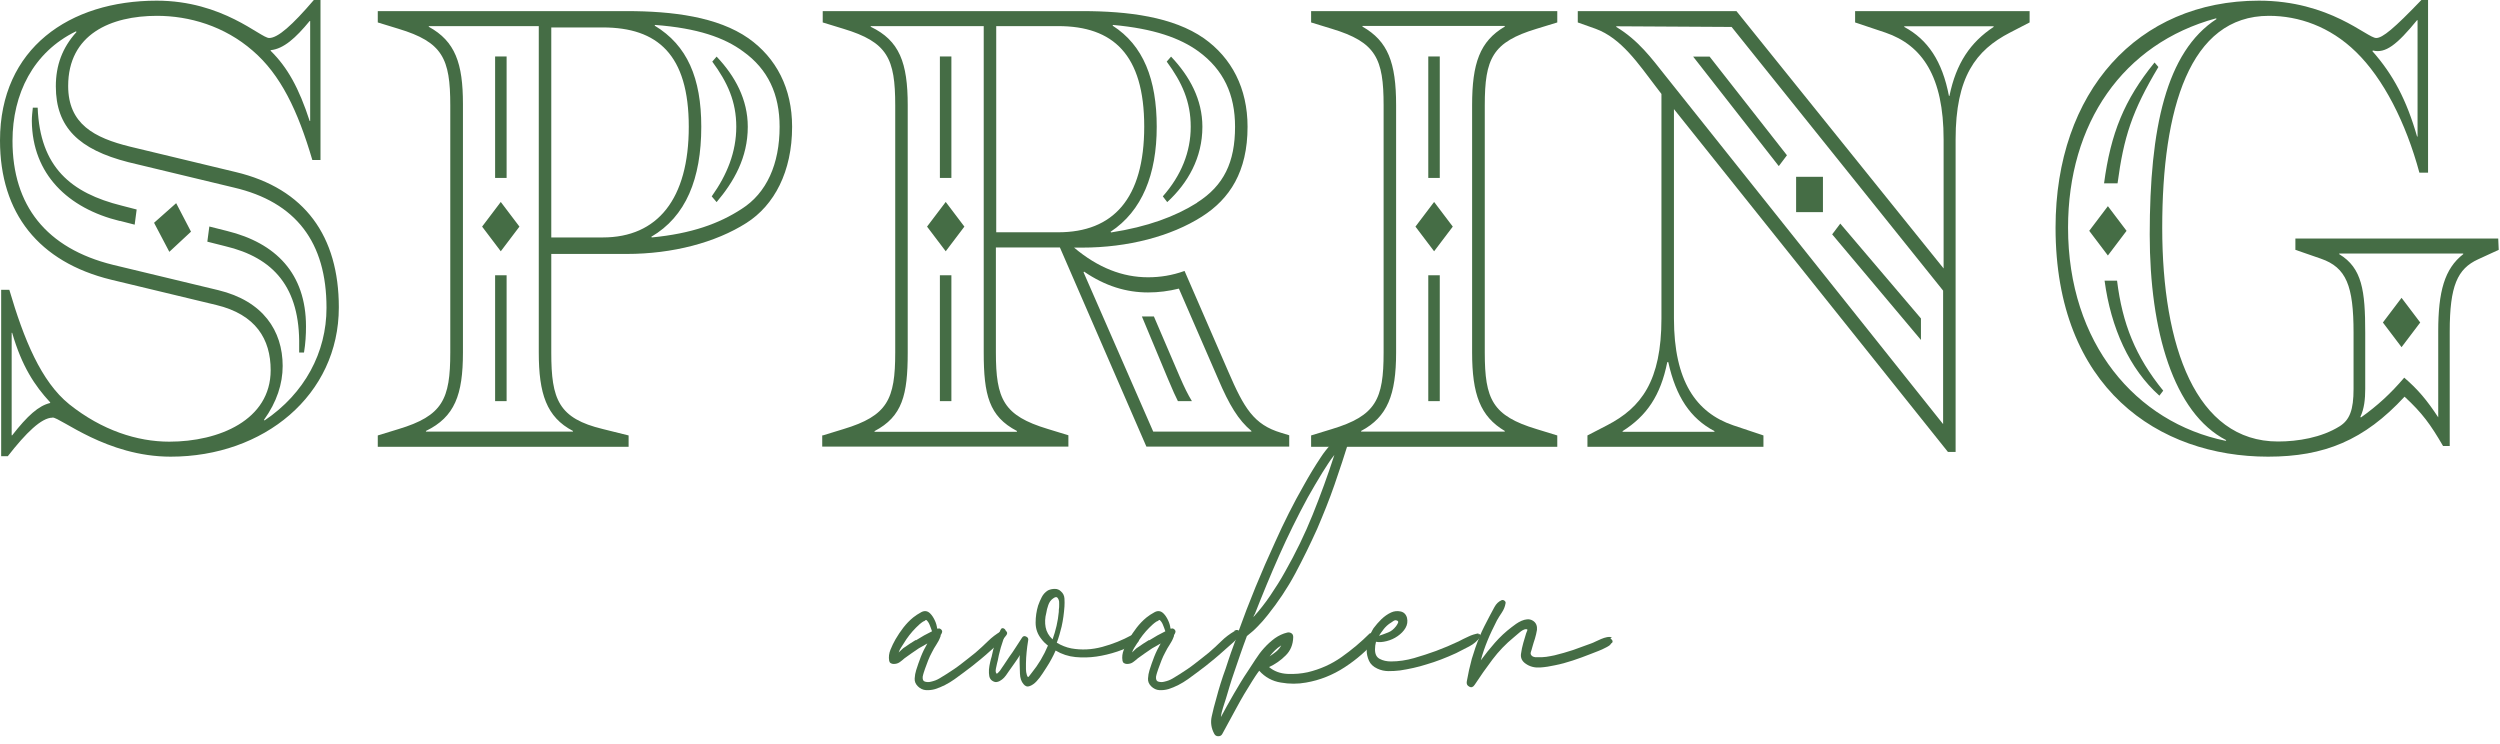
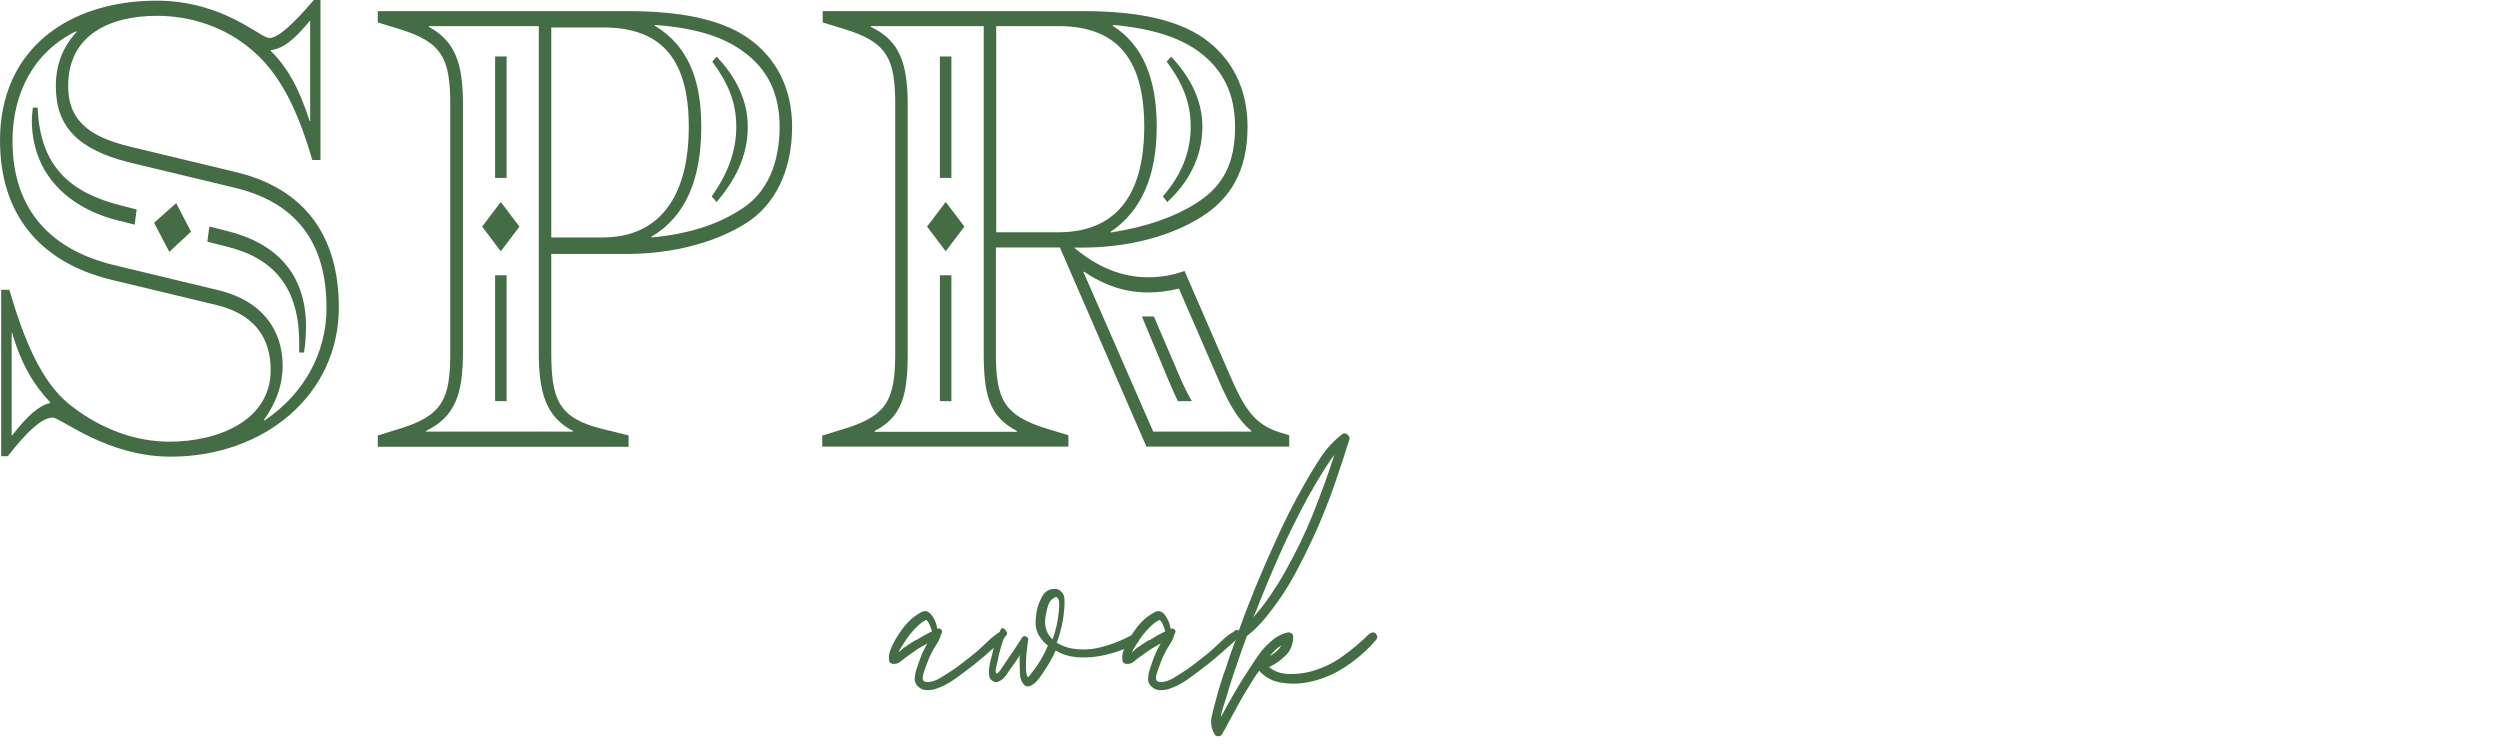
<svg xmlns="http://www.w3.org/2000/svg" width="225" height="67" viewBox="0 0 225 67" fill="none">
  <path d="M4.725 37.59C3.735 37.59 2.34 38.955 0.705 41.055H0.105V26.085H0.84C2.145 30.525 3.69 34.335 6.24 36.39C9.18 38.73 12.345 39.75 15.24 39.75C19.695 39.75 24.36 37.815 24.36 33.315C24.36 30.525 23.025 28.305 19.47 27.45L9.99 25.17C3.495 23.58 0 19.2 0 12.645C0 4.335 6.27 0.06 14.1 0.06C20.07 0.06 23.445 3.42 24.225 3.42C25.005 3.42 26.295 2.28 28.245 0H28.845V14.4H28.11C26.805 9.96 25.26 6.72 22.74 4.56C20.19 2.34 17.025 1.425 14.13 1.425C9.975 1.425 6.135 3.075 6.135 7.74C6.135 11.16 8.475 12.405 11.715 13.2L21.195 15.48C27.465 16.965 30.495 21.285 30.495 27.66C30.495 35.565 23.745 41.1 15.36 41.1C9.6 41.1 5.46 37.575 4.725 37.575V37.59ZM1.095 39.18C2.475 37.41 3.48 36.51 4.515 36.27V36.21C3.135 34.725 1.965 32.97 1.095 29.955H1.05V39.18H1.095ZM29.385 27.69C29.385 21.825 26.655 18.18 21.03 16.875L11.55 14.595C7.095 13.455 5.025 11.46 5.025 7.77C5.025 5.895 5.595 4.305 6.885 2.88L6.84 2.82C2.985 4.695 1.125 8.46 1.125 12.675C1.125 18.48 4.155 22.35 10.17 23.835L19.65 26.115C23.67 27.09 25.44 29.76 25.44 32.94C25.44 34.53 24.915 36.18 23.76 37.785L23.805 37.845C27.435 35.4 29.385 31.695 29.385 27.72V27.69ZM10.785 19.89C6.12 18.75 2.91 15.675 2.865 10.89C2.865 10.485 2.91 10.095 2.955 9.69H3.39C3.6 15.045 6.375 17.37 10.965 18.51L12.3 18.855L12.12 20.22L10.785 19.875V19.89ZM13.86 20.055L15.855 18.285L17.19 20.85L15.24 22.665L13.86 20.04V20.055ZM26.925 31.155C27.015 25.86 24.63 23.19 20.265 22.155L18.66 21.75L18.84 20.385L20.445 20.79C24.81 21.87 27.54 24.6 27.54 29.385C27.54 30.12 27.495 30.915 27.36 31.725H26.925V31.155ZM27.915 10.89V1.89H27.87C26.61 3.42 25.53 4.395 24.36 4.515V4.575C25.875 6.06 26.91 7.935 27.87 10.89H27.915Z" fill="#456D45" />
  <path d="M34 39.19L35.86 38.62C39.835 37.42 40.525 35.95 40.525 31.735V9.475C40.525 5.26 39.835 3.79 35.86 2.59L34 2.02V1H56.41C60.52 1 64.585 1.51 67.36 3.445C69.865 5.215 71.29 7.945 71.29 11.41C71.29 15.445 69.685 18.475 67.18 20.065C64.405 21.835 60.52 22.855 56.41 22.855H49.615V31.735C49.615 35.95 50.26 37.66 54.28 38.62L56.575 39.19V40.21H34V39.19ZM51.565 38.845V38.785C49.18 37.54 48.49 35.425 48.49 31.72V2.35H38.59V2.41C40.975 3.715 41.665 5.71 41.665 9.355V31.72C41.665 35.53 40.93 37.525 38.335 38.785V38.845H51.58H51.565ZM43.39 20.395L45.07 18.175L46.75 20.395L45.07 22.615L43.39 20.395ZM44.56 5.08H45.595V16.015H44.56V5.08ZM44.56 24.775H45.595V36.1H44.56V24.775ZM54.25 21.37C59.185 21.37 61.99 17.905 61.99 11.41C61.99 4.915 59.185 2.47 54.25 2.47H49.615V21.37H54.25ZM66.745 18.805C68.995 17.38 70.165 14.77 70.165 11.41C70.165 8.5 69.13 6.235 66.88 4.63C65.2 3.385 62.77 2.53 58.96 2.245L58.915 2.305C61.855 4.075 63.115 7.03 63.115 11.41C63.115 16.075 61.735 19.495 58.615 21.31L58.66 21.37C62.245 21.025 64.72 20.125 66.745 18.805ZM64.06 17.665C65.44 15.73 66.265 13.675 66.265 11.41C66.265 9.145 65.485 7.42 64.105 5.545L64.495 5.095C66.175 6.865 67.3 8.965 67.3 11.41C67.3 14.2 66.04 16.36 64.495 18.19L64.06 17.68V17.665Z" fill="#456D45" />
  <path d="M74.045 39.19L75.905 38.62C79.88 37.42 80.57 35.95 80.57 31.735V9.475C80.57 5.26 79.88 3.79 75.905 2.59L74.045 2.02V1H97.4C101.51 1 105.575 1.51 108.35 3.445C110.855 5.215 112.28 7.945 112.28 11.41C112.28 15.445 110.675 17.905 108.17 19.495C105.395 21.265 101.51 22.285 97.4 22.285H96.665C98.825 24.1 101.03 24.955 103.325 24.955C104.405 24.955 105.485 24.79 106.61 24.385L110.54 33.43C111.965 36.73 112.835 38.215 115.295 38.95L116.03 39.175V40.195H103.175L95.39 22.27H89.63V31.72C89.63 35.935 90.32 37.405 94.295 38.605L96.155 39.175V40.195H74V39.175L74.045 39.19ZM91.52 38.845V38.785C89.015 37.48 88.535 35.545 88.535 31.72V2.35H78.365V2.41C80.96 3.655 81.695 5.65 81.695 9.475V31.735C81.695 35.545 81.215 37.48 78.71 38.8V38.86H91.52V38.845ZM83.435 20.395L85.115 18.175L86.795 20.395L85.115 22.615L83.435 20.395ZM84.59 5.08H85.625V16.015H84.59V5.08ZM84.59 24.775H85.625V36.1H84.59V24.775ZM95.24 20.905C100.175 20.905 102.98 17.89 102.98 11.395C102.98 4.9 100.175 2.35 95.24 2.35H89.66V20.905H95.24ZM112.625 38.845V38.785C111.455 37.81 110.63 36.445 109.64 34.12L106.1 25.975C105.185 26.2 104.285 26.32 103.325 26.32C101.375 26.32 99.47 25.75 97.565 24.445L97.52 24.505L103.79 38.845H112.61H112.625ZM107.735 18.235C110.15 16.705 111.155 14.59 111.155 11.41C111.155 8.5 110.12 6.28 107.87 4.63C106.22 3.43 103.85 2.575 100.175 2.245L100.13 2.305C102.905 4.075 104.105 7.15 104.105 11.41C104.105 15.67 102.8 18.985 99.95 20.86L99.995 20.92C103.28 20.41 105.755 19.495 107.735 18.25V18.235ZM102.77 28.48H103.85C106.235 34 106.49 34.795 107.27 36.1H106.01C105.575 35.245 105.14 34.165 102.77 28.48ZM104.66 17.665C106.31 15.79 107.165 13.675 107.165 11.41C107.165 9.145 106.385 7.42 105.005 5.545L105.395 5.095C107.075 6.865 108.215 8.965 108.215 11.41C108.215 14.2 106.91 16.48 105.05 18.19L104.66 17.68V17.665Z" fill="#456D45" />
-   <path d="M118 39.19L119.86 38.62C123.835 37.42 124.525 35.95 124.525 31.735V9.475C124.525 5.26 123.835 3.79 119.86 2.59L118 2.02V1H140.155V2.02L138.295 2.59C134.32 3.79 133.63 5.26 133.63 9.475V31.735C133.63 35.95 134.32 37.42 138.295 38.62L140.155 39.19V40.21H118V39.19ZM135.43 38.845V38.785C133.225 37.48 132.49 35.485 132.49 31.72V9.46C132.49 5.71 133.18 3.715 135.43 2.395V2.335H122.62V2.395C124.915 3.7 125.65 5.635 125.65 9.46V31.72C125.65 35.53 124.87 37.525 122.5 38.785V38.845H135.43ZM127.39 20.395L129.07 18.175L130.75 20.395L129.07 22.615L127.39 20.395ZM128.545 5.08H129.58V16.015H128.545V5.08ZM128.545 24.775H129.58V36.1H128.545V24.775Z" fill="#456D45" />
-   <path d="M150.655 9.82V28.66C150.655 34.3 152.65 37.135 155.98 38.275L158.71 39.19V40.21H142.87V39.19L144.64 38.275C147.715 36.685 149.53 34.285 149.53 28.66V8.455L149.095 7.885C147.445 5.725 145.93 3.445 143.605 2.59L142 2.02V1H156.28L174.925 24.16V12.55C174.925 6.91 173.02 4.075 169.69 2.935L166.96 2.02V1H182.665V2.02L180.895 2.935C177.82 4.525 176.005 6.925 176.005 12.55V40.675H175.315L150.655 9.82ZM174.88 26.155L155.845 2.425L145.465 2.365V2.425C147.46 3.625 148.66 5.275 149.83 6.745L174.88 38.17V26.155ZM154.3 38.86V38.8C152.14 37.66 150.835 35.725 150.145 32.59H150.055C149.455 35.605 148.195 37.435 146.035 38.8V38.86H154.3ZM152.395 5.095H153.865L160.825 13.975L160.09 14.95L152.395 5.11V5.095ZM161.65 15.91H164.065V19.09H161.65V15.91ZM164.89 21.1L165.625 20.125L172.885 28.66V30.595L164.89 21.085V21.1ZM175.45 8.635C176.05 5.68 177.355 3.79 179.425 2.425V2.365H171.385V2.425C173.5 3.565 174.805 5.5 175.405 8.635H175.45Z" fill="#456D45" />
-   <path d="M185 20.49C185 8.25 192.395 0.06 203.3 0.06C209.705 0.06 213.035 3.42 213.86 3.42C214.43 3.42 215.465 2.565 217.925 0H218.525V15.54H217.745C216.53 11.04 214.505 7.065 212.03 4.665C209.69 2.385 206.885 1.425 204.2 1.425C197.06 1.425 194.6 9.795 194.6 20.49C194.6 31.185 197.63 39.735 205.025 39.735C206.795 39.735 208.925 39.39 210.56 38.37C211.475 37.8 211.82 36.885 211.82 35.01V29.94C211.82 25.725 211.175 24.075 208.88 23.28L206.585 22.485V21.465H224.84L224.885 22.485L223.025 23.34C221.165 24.195 220.475 25.725 220.475 29.835V40.14H219.875C218.75 38.205 218.015 37.185 216.41 35.7C212.78 39.63 209.18 41.1 204.125 41.1C194.3 41.1 185 34.95 185 20.49ZM200.36 39.615C195.605 37.17 193.475 29.76 193.475 21.12C193.475 11.55 194.945 4.665 199.49 1.71L199.445 1.65C191.06 3.93 186.125 11.1 186.125 20.49C186.125 30.9 192.23 38.025 200.315 39.675L200.36 39.615ZM188.03 20.775L189.71 18.555L191.39 20.775L189.71 22.995L188.03 20.775ZM193.91 5.625L194.255 6.03C191.87 10.02 191.135 12.345 190.58 16.5H189.365C189.965 12 191.18 8.985 193.91 5.625ZM189.41 25.26H190.535C191.015 29.13 192.185 32.085 194.69 35.16L194.345 35.61C191.66 33.225 189.98 29.52 189.41 25.245V25.26ZM216.365 33.975C217.625 35.055 218.435 36.03 219.44 37.56V29.82C219.44 26.235 220.01 24.18 221.69 22.875V22.815H210.53V22.875C212.6 24.12 212.87 26.175 212.87 29.94V35.01C212.87 35.925 212.78 36.78 212.435 37.515L212.48 37.575C213.995 36.495 215.165 35.415 216.38 33.99L216.365 33.975ZM217.58 12.285V1.815H217.535C215.72 4.035 214.685 4.83 213.56 4.545L213.515 4.605C215.375 6.705 216.59 8.985 217.535 12.285H217.58ZM214.46 29.025L216.14 26.805L217.82 29.025L216.14 31.245L214.46 29.025Z" fill="#456D45" />
  <path d="M90.151 56.742C90.286 56.667 90.406 56.682 90.541 56.787C90.661 56.892 90.676 57.012 90.586 57.147C90.376 57.432 90.151 57.687 89.881 57.912C89.626 58.137 89.371 58.362 89.101 58.602C88.576 59.082 88.036 59.517 87.511 59.937C87.016 60.312 86.491 60.717 85.921 61.122C85.351 61.527 84.766 61.827 84.151 62.022C83.881 62.097 83.611 62.127 83.341 62.112C83.071 62.097 82.816 61.977 82.606 61.767C82.396 61.557 82.306 61.332 82.321 61.062C82.336 60.792 82.381 60.552 82.456 60.312C82.576 59.937 82.711 59.532 82.876 59.112C83.041 58.692 83.236 58.302 83.461 57.912L82.696 58.347C82.471 58.497 82.246 58.647 82.036 58.797C81.826 58.947 81.616 59.097 81.406 59.247C81.256 59.382 81.106 59.502 80.956 59.607C80.806 59.712 80.626 59.757 80.416 59.757C80.326 59.757 80.236 59.727 80.161 59.682C80.086 59.637 80.041 59.562 80.026 59.472C79.966 59.127 80.011 58.797 80.146 58.467C80.281 58.137 80.431 57.822 80.596 57.537C80.806 57.177 81.046 56.817 81.301 56.487C81.571 56.142 81.856 55.842 82.186 55.572C82.396 55.407 82.636 55.242 82.921 55.092C83.206 54.942 83.476 54.972 83.716 55.212C83.866 55.362 84.001 55.557 84.121 55.812C84.241 56.052 84.316 56.322 84.346 56.577H84.436C84.526 56.532 84.616 56.577 84.706 56.652C84.796 56.742 84.811 56.832 84.781 56.922C84.736 57.042 84.706 57.117 84.661 57.147C84.661 57.222 84.661 57.282 84.631 57.312C84.541 57.567 84.421 57.792 84.271 58.017C84.121 58.242 84.001 58.452 83.881 58.692C83.746 58.947 83.626 59.187 83.536 59.427C83.446 59.667 83.341 59.937 83.251 60.192C83.206 60.312 83.176 60.432 83.131 60.552C83.086 60.672 83.071 60.792 83.041 60.912C83.026 61.167 83.086 61.302 83.251 61.347C83.416 61.392 83.596 61.407 83.806 61.347C84.076 61.287 84.316 61.197 84.541 61.062C84.766 60.927 84.991 60.792 85.201 60.657C85.651 60.372 86.101 60.072 86.521 59.742C86.941 59.412 87.376 59.082 87.796 58.737C88.171 58.407 88.546 58.077 88.906 57.717C89.266 57.357 89.671 57.057 90.106 56.802L90.136 56.712L90.151 56.742ZM82.486 57.597C82.696 57.462 82.921 57.327 83.161 57.192C83.401 57.057 83.641 56.937 83.881 56.817C83.821 56.622 83.746 56.442 83.671 56.247C83.596 56.052 83.491 55.902 83.371 55.797C83.326 55.797 83.311 55.797 83.281 55.827C83.236 55.872 83.206 55.887 83.176 55.902C83.146 55.902 83.116 55.932 83.071 55.947C82.951 56.022 82.846 56.112 82.741 56.202C82.636 56.292 82.531 56.397 82.441 56.487C82.021 56.907 81.646 57.387 81.331 57.912C81.256 58.032 81.181 58.152 81.091 58.287C81.001 58.422 80.941 58.557 80.881 58.722C80.971 58.632 81.076 58.542 81.166 58.452C81.256 58.362 81.331 58.302 81.391 58.272C81.736 58.032 82.066 57.807 82.396 57.612H82.486V57.597Z" fill="#456D45" />
  <path d="M101.981 57.29C102.071 57.23 102.161 57.23 102.236 57.26C102.311 57.305 102.371 57.35 102.416 57.425C102.461 57.5 102.476 57.575 102.476 57.65C102.476 57.725 102.416 57.785 102.326 57.845C101.771 58.175 101.186 58.43 100.556 58.64C99.926 58.85 99.296 59 98.681 59.09C98.051 59.18 97.421 59.195 96.791 59.135C96.161 59.075 95.561 58.88 95.006 58.55C94.886 58.82 94.766 59.075 94.631 59.315C94.496 59.555 94.361 59.81 94.196 60.05C94.121 60.17 94.001 60.35 93.836 60.605C93.671 60.86 93.491 61.1 93.296 61.31C93.101 61.52 92.891 61.67 92.681 61.745C92.471 61.835 92.276 61.775 92.111 61.565C91.916 61.34 91.811 61.025 91.796 60.635C91.781 60.245 91.766 59.915 91.766 59.645V59.3C91.766 59.18 91.766 59.075 91.796 58.955C91.646 59.195 91.481 59.45 91.316 59.675C91.151 59.915 90.971 60.155 90.806 60.395C90.731 60.515 90.641 60.635 90.536 60.785C90.431 60.935 90.311 61.055 90.176 61.16C90.041 61.265 89.906 61.34 89.756 61.37C89.606 61.415 89.471 61.37 89.321 61.28C89.171 61.19 89.081 61.055 89.036 60.86C89.006 60.68 88.991 60.485 89.006 60.26C89.021 60.035 89.066 59.825 89.111 59.615C89.156 59.405 89.201 59.24 89.246 59.105C89.411 58.25 89.681 57.455 90.041 56.705C90.086 56.615 90.131 56.555 90.191 56.54C90.251 56.525 90.326 56.54 90.401 56.6C90.491 56.66 90.521 56.75 90.491 56.885C90.416 57.215 90.326 57.515 90.221 57.815C90.116 58.115 90.026 58.415 89.951 58.745C89.906 58.895 89.876 59.06 89.846 59.21C89.816 59.375 89.786 59.525 89.741 59.675C89.726 59.765 89.681 59.93 89.636 60.155C89.591 60.38 89.606 60.53 89.681 60.605C89.696 60.65 89.741 60.635 89.801 60.575C89.861 60.515 89.936 60.44 89.996 60.365C90.056 60.275 90.116 60.185 90.176 60.095C90.236 60.005 90.281 59.93 90.311 59.9L90.821 59.135C91.031 58.85 91.226 58.565 91.406 58.28C91.586 57.995 91.766 57.71 91.961 57.425C92.051 57.26 92.186 57.2 92.351 57.29C92.516 57.365 92.576 57.485 92.531 57.665C92.471 58.01 92.426 58.355 92.396 58.685C92.366 59.015 92.336 59.375 92.336 59.705C92.336 59.87 92.336 60.05 92.336 60.23C92.336 60.41 92.366 60.575 92.411 60.725C92.471 60.935 92.531 60.98 92.606 60.875C92.681 60.77 92.771 60.665 92.861 60.545C93.446 59.825 93.941 59 94.316 58.1C94.091 57.935 93.881 57.725 93.716 57.5C93.371 57.065 93.206 56.585 93.206 56.045C93.206 55.505 93.281 54.995 93.431 54.5C93.521 54.23 93.641 53.975 93.761 53.735C93.881 53.495 94.076 53.285 94.316 53.135C94.511 53.045 94.706 53 94.931 53C95.156 53 95.336 53.075 95.486 53.225C95.681 53.39 95.786 53.615 95.801 53.87C95.816 54.125 95.816 54.365 95.801 54.59C95.756 55.205 95.681 55.79 95.546 56.39C95.426 56.885 95.291 57.365 95.111 57.845C95.516 58.085 95.951 58.265 96.416 58.355C97.331 58.52 98.261 58.475 99.206 58.22C100.151 57.965 101.036 57.605 101.831 57.17L101.921 57.23L101.981 57.29ZM94.721 57.575C95.021 56.735 95.216 55.91 95.291 55.07C95.291 54.98 95.291 54.83 95.321 54.65C95.336 54.47 95.321 54.305 95.321 54.14C95.291 53.975 95.231 53.855 95.156 53.78C95.066 53.705 94.946 53.735 94.766 53.87C94.571 54.005 94.436 54.2 94.346 54.455C94.256 54.71 94.196 54.95 94.166 55.16C94.046 55.61 94.031 56.045 94.106 56.45C94.181 56.855 94.391 57.23 94.736 57.545V57.575H94.721Z" fill="#456D45" />
  <path d="M111.151 56.742C111.286 56.667 111.406 56.682 111.541 56.787C111.661 56.892 111.676 57.012 111.586 57.147C111.376 57.432 111.151 57.687 110.881 57.912C110.626 58.137 110.371 58.362 110.101 58.602C109.576 59.082 109.036 59.517 108.511 59.937C108.016 60.312 107.491 60.717 106.921 61.122C106.351 61.527 105.766 61.827 105.151 62.022C104.881 62.097 104.611 62.127 104.341 62.112C104.071 62.097 103.816 61.977 103.606 61.767C103.396 61.557 103.306 61.332 103.321 61.062C103.336 60.792 103.381 60.552 103.456 60.312C103.576 59.937 103.711 59.532 103.876 59.112C104.041 58.692 104.236 58.302 104.461 57.912L103.696 58.347C103.471 58.497 103.246 58.647 103.036 58.797C102.826 58.947 102.616 59.097 102.406 59.247C102.256 59.382 102.106 59.502 101.956 59.607C101.806 59.712 101.626 59.757 101.416 59.757C101.326 59.757 101.236 59.727 101.161 59.682C101.086 59.637 101.041 59.562 101.026 59.472C100.966 59.127 101.011 58.797 101.146 58.467C101.281 58.137 101.431 57.822 101.596 57.537C101.806 57.177 102.046 56.817 102.301 56.487C102.571 56.142 102.856 55.842 103.186 55.572C103.396 55.407 103.636 55.242 103.921 55.092C104.206 54.942 104.476 54.972 104.716 55.212C104.866 55.362 105.001 55.557 105.121 55.812C105.241 56.052 105.316 56.322 105.346 56.577H105.436C105.526 56.532 105.616 56.577 105.706 56.652C105.796 56.742 105.811 56.832 105.781 56.922C105.736 57.042 105.706 57.117 105.661 57.147C105.661 57.222 105.661 57.282 105.631 57.312C105.541 57.567 105.421 57.792 105.271 58.017C105.121 58.242 105.001 58.452 104.881 58.692C104.746 58.947 104.626 59.187 104.536 59.427C104.446 59.667 104.341 59.937 104.251 60.192C104.206 60.312 104.176 60.432 104.131 60.552C104.086 60.672 104.071 60.792 104.041 60.912C104.026 61.167 104.086 61.302 104.251 61.347C104.416 61.392 104.596 61.407 104.806 61.347C105.076 61.287 105.316 61.197 105.541 61.062C105.766 60.927 105.991 60.792 106.201 60.657C106.651 60.372 107.101 60.072 107.521 59.742C107.941 59.412 108.376 59.082 108.796 58.737C109.171 58.407 109.546 58.077 109.906 57.717C110.266 57.357 110.671 57.057 111.106 56.802L111.136 56.712L111.151 56.742ZM103.486 57.597C103.696 57.462 103.921 57.327 104.161 57.192C104.401 57.057 104.641 56.937 104.881 56.817C104.821 56.622 104.746 56.442 104.671 56.247C104.596 56.052 104.491 55.902 104.371 55.797C104.326 55.797 104.311 55.797 104.281 55.827C104.236 55.872 104.206 55.887 104.176 55.902C104.146 55.902 104.116 55.932 104.071 55.947C103.951 56.022 103.846 56.112 103.741 56.202C103.636 56.292 103.531 56.397 103.441 56.487C103.021 56.907 102.646 57.387 102.331 57.912C102.256 58.032 102.181 58.152 102.091 58.287C102.001 58.422 101.941 58.557 101.881 58.722C101.971 58.632 102.076 58.542 102.166 58.452C102.256 58.362 102.331 58.302 102.391 58.272C102.736 58.032 103.066 57.807 103.396 57.612H103.486V57.597Z" fill="#456D45" />
  <path d="M123.275 57.051C123.365 56.961 123.47 56.916 123.575 56.916C123.68 56.916 123.77 56.961 123.83 57.036C123.89 57.111 123.935 57.186 123.95 57.291C123.965 57.396 123.92 57.501 123.845 57.591C123.05 58.521 122.105 59.346 121.025 60.051C119.945 60.756 118.775 61.221 117.545 61.431C116.81 61.566 116.045 61.566 115.28 61.431C114.515 61.311 113.855 60.951 113.33 60.366C113.21 60.516 113.105 60.681 113 60.831C112.895 60.981 112.79 61.146 112.7 61.296C112.205 62.076 111.74 62.856 111.305 63.666C110.87 64.461 110.435 65.256 110 66.066C109.925 66.201 109.805 66.261 109.64 66.261C109.475 66.261 109.355 66.186 109.28 66.036C109.01 65.541 108.935 65.016 109.055 64.476C109.175 63.921 109.31 63.396 109.46 62.886C109.7 61.971 109.985 61.056 110.315 60.156C110.465 59.676 110.63 59.211 110.78 58.761C110.945 58.311 111.11 57.846 111.275 57.396C111.2 57.261 111.215 57.141 111.335 57.021L111.425 56.931C112.415 54.171 113.525 51.471 114.755 48.801C115.16 47.901 115.565 47.031 116 46.176C116.435 45.321 116.885 44.466 117.38 43.611C117.83 42.801 118.325 41.976 118.865 41.166C119.39 40.356 120.05 39.651 120.8 39.081C120.95 38.961 121.115 38.976 121.265 39.111C121.43 39.246 121.49 39.381 121.445 39.546C121.025 40.911 120.575 42.261 120.11 43.611C119.645 44.961 119.105 46.281 118.55 47.586C117.935 48.951 117.275 50.301 116.57 51.621C115.865 52.941 115.025 54.186 114.08 55.371C113.795 55.731 113.495 56.076 113.195 56.376C112.895 56.691 112.565 56.976 112.22 57.246C112.01 57.801 111.815 58.356 111.62 58.911C111.425 59.466 111.245 60.021 111.05 60.576C110.915 60.951 110.795 61.341 110.675 61.731C110.555 62.121 110.45 62.511 110.33 62.886C110.255 63.126 110.165 63.396 110.075 63.681C109.985 63.966 109.91 64.251 109.88 64.536C110.255 63.831 110.645 63.141 111.05 62.436C111.455 61.746 111.86 61.056 112.31 60.396C112.52 60.066 112.745 59.721 112.985 59.361C113.225 58.986 113.48 58.641 113.78 58.311C114.08 57.981 114.395 57.696 114.74 57.441C115.085 57.201 115.46 57.021 115.85 56.931C115.985 56.901 116.105 56.916 116.225 56.991C116.345 57.066 116.39 57.186 116.39 57.336C116.375 58.026 116.135 58.581 115.7 59.001C115.265 59.436 114.77 59.781 114.215 60.036C114.665 60.411 115.22 60.621 115.88 60.651C116.54 60.681 117.14 60.621 117.695 60.501C118.82 60.231 119.825 59.781 120.74 59.136C121.655 58.491 122.51 57.771 123.305 56.976L123.275 57.066V57.051ZM112.895 55.281L112.805 55.536C113.36 54.921 113.87 54.276 114.335 53.586C114.8 52.896 115.25 52.191 115.655 51.456C116.6 49.791 117.44 48.066 118.145 46.311C118.85 44.556 119.51 42.756 120.095 40.941C119.885 41.211 119.69 41.466 119.525 41.736C119.36 42.006 119.18 42.261 119.015 42.531C118.79 42.906 118.565 43.281 118.34 43.656C118.115 44.031 117.905 44.406 117.695 44.781C116.765 46.491 115.91 48.231 115.13 49.986C114.35 51.741 113.615 53.526 112.91 55.326L112.88 55.266L112.895 55.281ZM115.31 58.086C115.1 58.221 114.905 58.371 114.74 58.536C114.575 58.701 114.41 58.881 114.26 59.076C114.47 58.941 114.665 58.791 114.86 58.641C115.055 58.476 115.205 58.296 115.31 58.086Z" fill="#456D45" />
-   <path d="M133.035 57.07C133.11 57.055 133.185 57.07 133.23 57.13C133.29 57.19 133.29 57.25 133.23 57.325C132.96 57.685 132.63 57.97 132.225 58.18C131.82 58.39 131.43 58.585 131.055 58.78C130.14 59.2 129.255 59.545 128.37 59.8C127.995 59.92 127.605 60.025 127.2 60.115C126.795 60.205 126.405 60.28 126 60.34C125.655 60.385 125.31 60.4 124.965 60.4C124.62 60.4 124.275 60.325 123.96 60.175C123.6 60.01 123.345 59.77 123.21 59.47C123.075 59.17 123 58.855 123 58.51C123 58.165 123.06 57.82 123.18 57.475C123.3 57.13 123.45 56.815 123.615 56.545C123.825 56.26 124.065 55.99 124.32 55.735C124.59 55.48 124.875 55.27 125.205 55.12C125.475 55 125.745 54.97 126.045 55.03C126.345 55.09 126.54 55.285 126.63 55.6C126.705 55.93 126.66 56.23 126.495 56.515C126.33 56.8 126.09 57.04 125.79 57.25C125.49 57.46 125.16 57.61 124.8 57.7C124.44 57.79 124.125 57.82 123.84 57.76C123.78 57.985 123.75 58.21 123.75 58.45C123.75 58.87 123.885 59.155 124.185 59.305C124.47 59.455 124.8 59.53 125.19 59.53C125.88 59.53 126.57 59.425 127.26 59.23C127.95 59.035 128.61 58.81 129.24 58.585C129.96 58.315 130.635 58.03 131.265 57.73C131.55 57.58 131.85 57.43 132.15 57.295C132.45 57.145 132.765 57.055 133.095 56.995L133.035 57.055V57.07ZM124.515 56.65C124.365 56.845 124.23 57.025 124.11 57.22C124.395 57.13 124.665 57.025 124.935 56.92C125.205 56.815 125.43 56.635 125.64 56.365C125.7 56.29 125.76 56.185 125.82 56.065C125.88 55.945 125.82 55.855 125.64 55.825C125.58 55.81 125.505 55.825 125.415 55.885C125.325 55.945 125.25 55.99 125.22 56.02C124.935 56.185 124.695 56.41 124.485 56.68L124.515 56.65Z" fill="#456D45" />
-   <path d="M144.943 57.48C145.033 57.525 145.093 57.584 145.123 57.675C145.153 57.764 145.123 57.84 145.018 57.9C144.958 57.989 144.883 58.08 144.778 58.139C144.673 58.2 144.583 58.26 144.508 58.289C144.298 58.41 144.073 58.499 143.848 58.59C143.623 58.679 143.398 58.77 143.158 58.859C142.633 59.069 142.093 59.264 141.553 59.444C141.013 59.624 140.458 59.775 139.918 59.88C139.513 59.969 139.078 60.044 138.598 60.075C138.118 60.105 137.683 59.999 137.308 59.73C136.978 59.505 136.843 59.205 136.888 58.859C136.933 58.514 137.008 58.169 137.098 57.855L137.353 56.999C137.398 56.88 137.428 56.789 137.458 56.73C137.488 56.669 137.458 56.624 137.323 56.624C137.158 56.639 136.963 56.745 136.753 56.925C136.543 57.105 136.378 57.255 136.243 57.359C135.523 57.944 134.878 58.62 134.323 59.355C133.768 60.09 133.228 60.855 132.718 61.635C132.583 61.844 132.418 61.904 132.238 61.8C132.043 61.709 131.968 61.544 132.013 61.319C132.133 60.63 132.283 59.955 132.463 59.294C132.658 58.635 132.883 57.974 133.153 57.33C133.288 56.999 133.423 56.684 133.588 56.37C133.753 56.054 133.903 55.755 134.068 55.44C134.203 55.2 134.353 54.914 134.503 54.63C134.668 54.33 134.878 54.135 135.148 54.014C135.238 53.984 135.328 53.999 135.418 54.075C135.508 54.15 135.523 54.239 135.493 54.33C135.448 54.599 135.343 54.855 135.178 55.109C135.013 55.364 134.848 55.605 134.728 55.83C134.413 56.459 134.113 57.059 133.873 57.66C133.648 58.215 133.438 58.8 133.273 59.429C133.678 58.874 134.098 58.349 134.548 57.84C134.998 57.33 135.493 56.864 136.048 56.444C136.168 56.355 136.303 56.249 136.453 56.145C136.603 56.039 136.768 55.95 136.933 55.874C137.098 55.8 137.278 55.755 137.443 55.739C137.608 55.724 137.788 55.755 137.953 55.859C138.103 55.95 138.208 56.069 138.268 56.219C138.328 56.37 138.343 56.52 138.328 56.684C138.283 56.955 138.223 57.209 138.148 57.465C138.058 57.719 137.983 57.989 137.908 58.245C137.863 58.395 137.833 58.544 137.773 58.694C137.728 58.844 137.773 58.965 137.923 59.069C137.998 59.114 138.073 59.13 138.163 59.145C138.253 59.145 138.328 59.145 138.403 59.145C138.673 59.16 138.928 59.145 139.168 59.114C139.408 59.084 139.663 59.025 139.903 58.98C140.473 58.844 141.028 58.679 141.583 58.499C142.138 58.304 142.678 58.109 143.233 57.9C143.323 57.87 143.458 57.809 143.608 57.734C143.758 57.66 143.923 57.584 144.103 57.51C144.283 57.434 144.463 57.374 144.628 57.344C144.793 57.315 144.943 57.315 145.063 57.374L144.943 57.465V57.48Z" fill="#456D45" />
</svg>